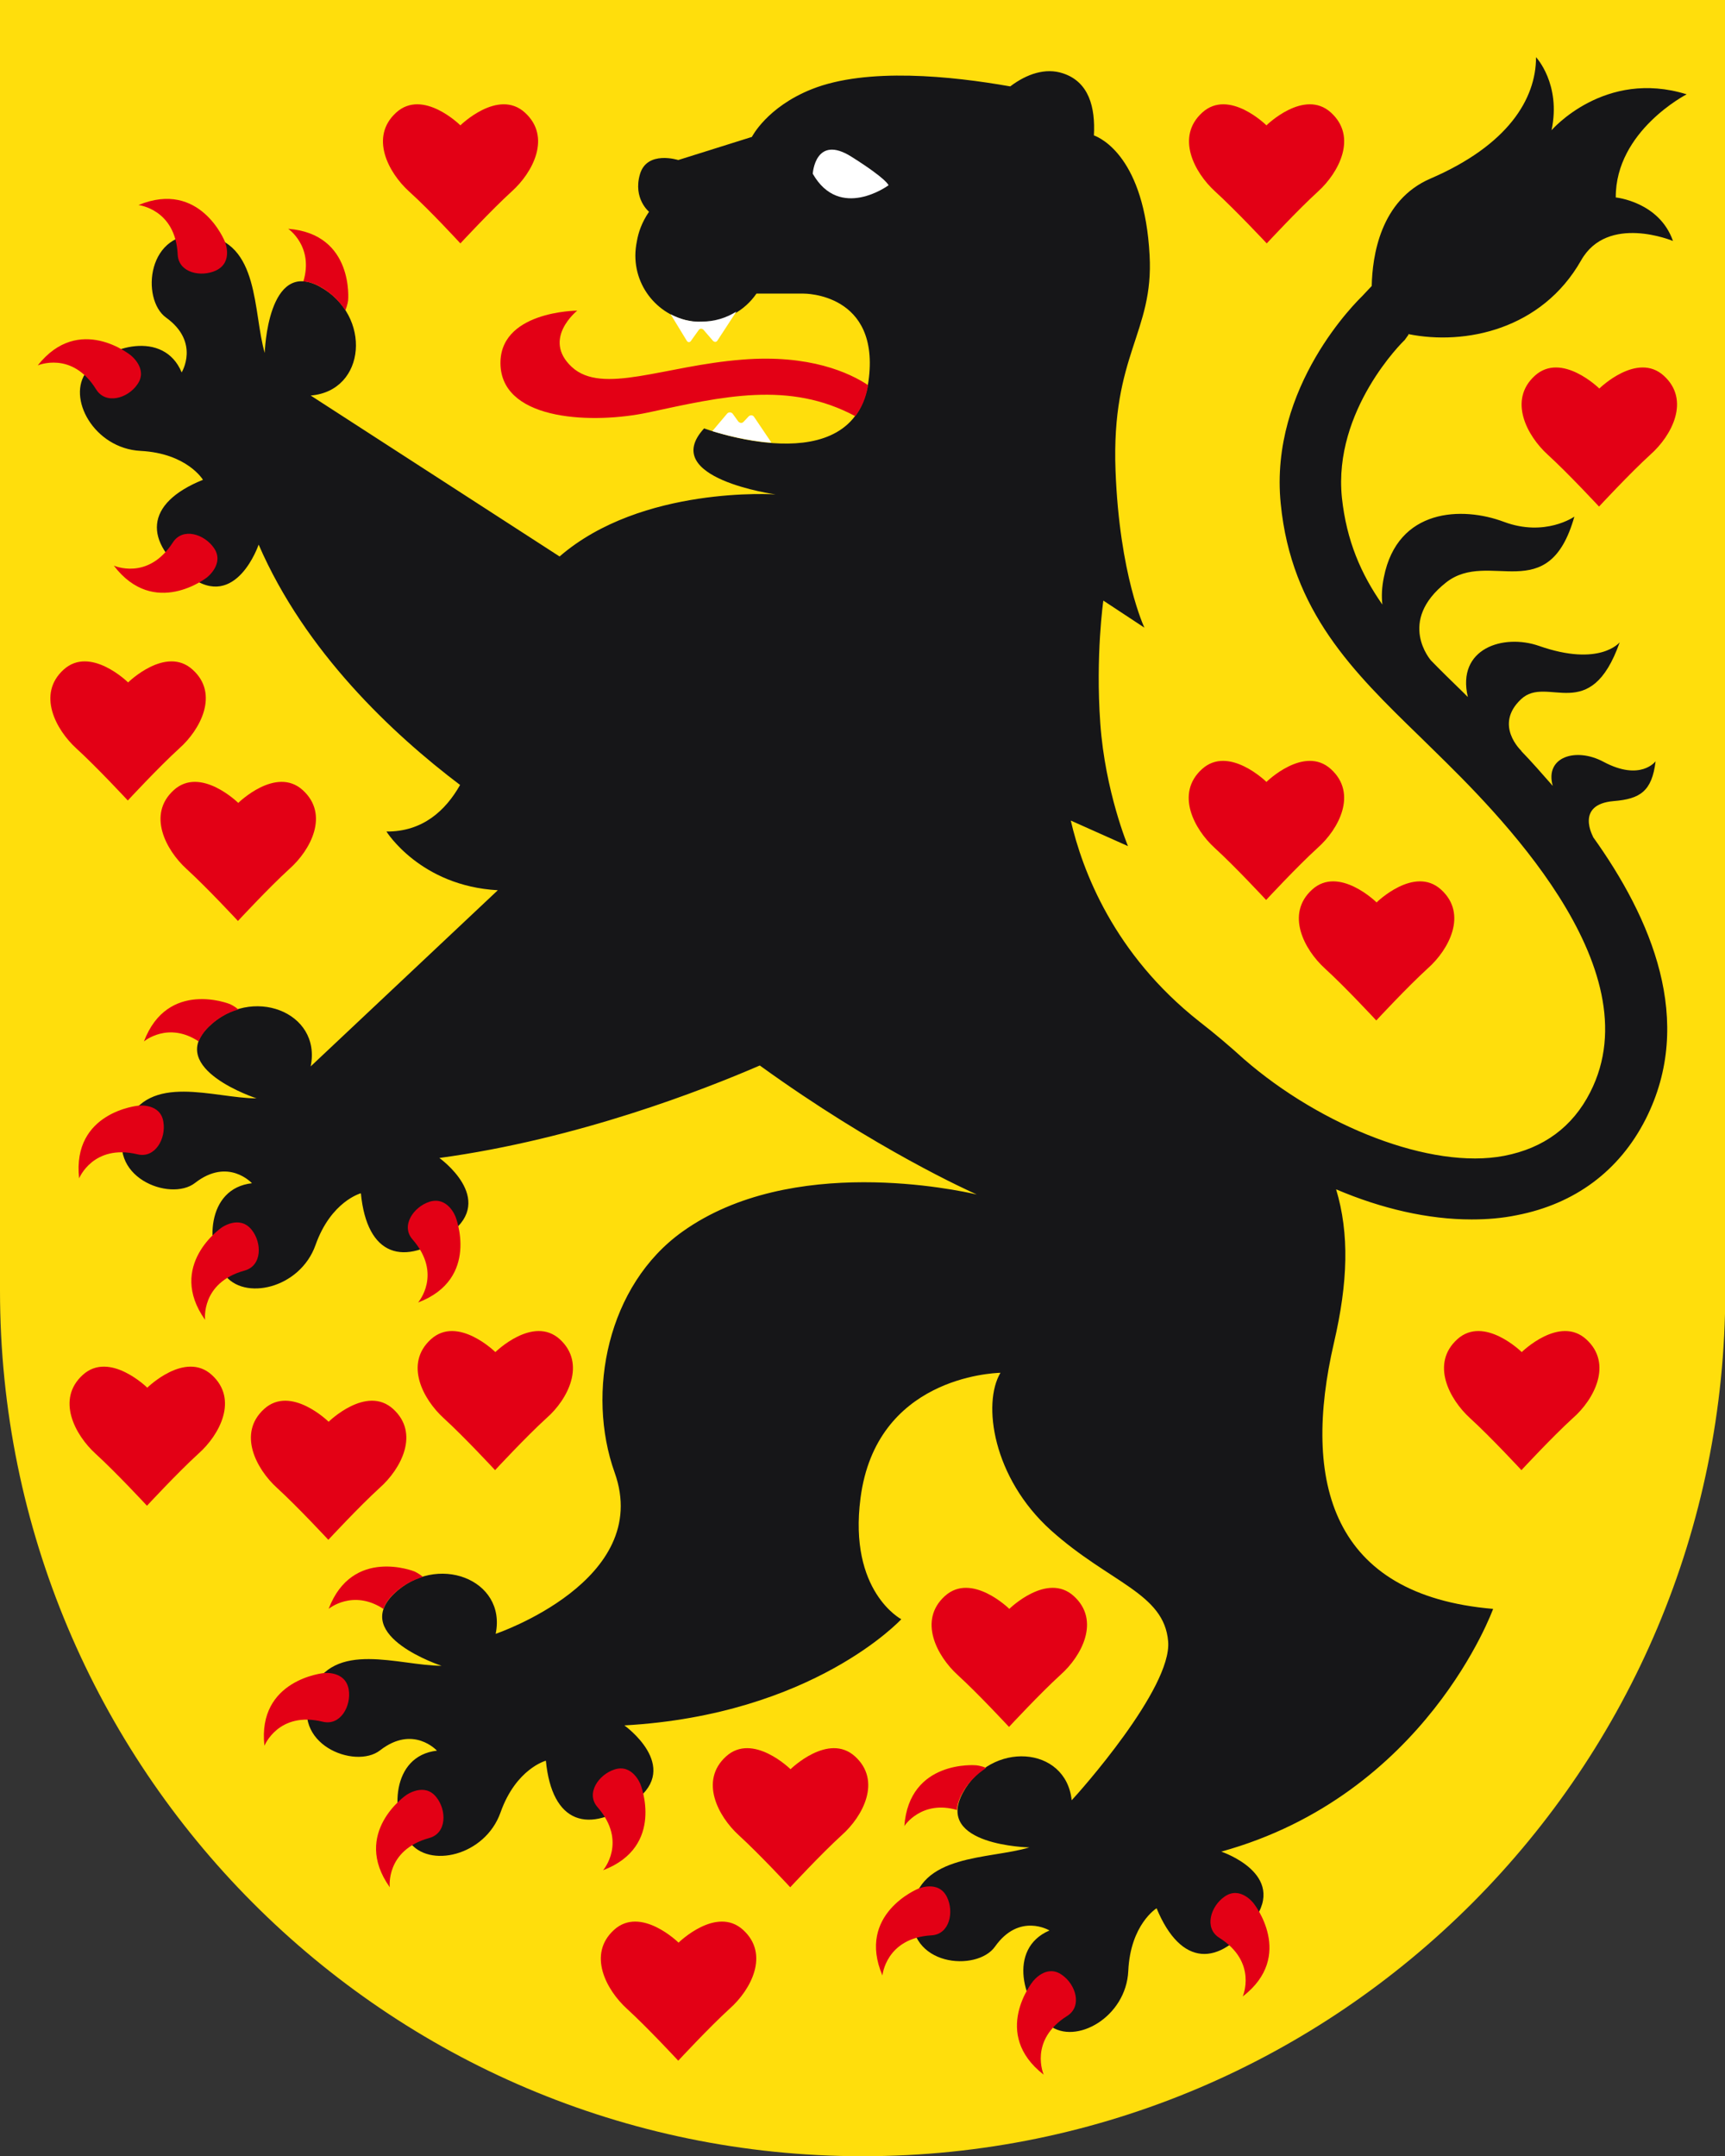
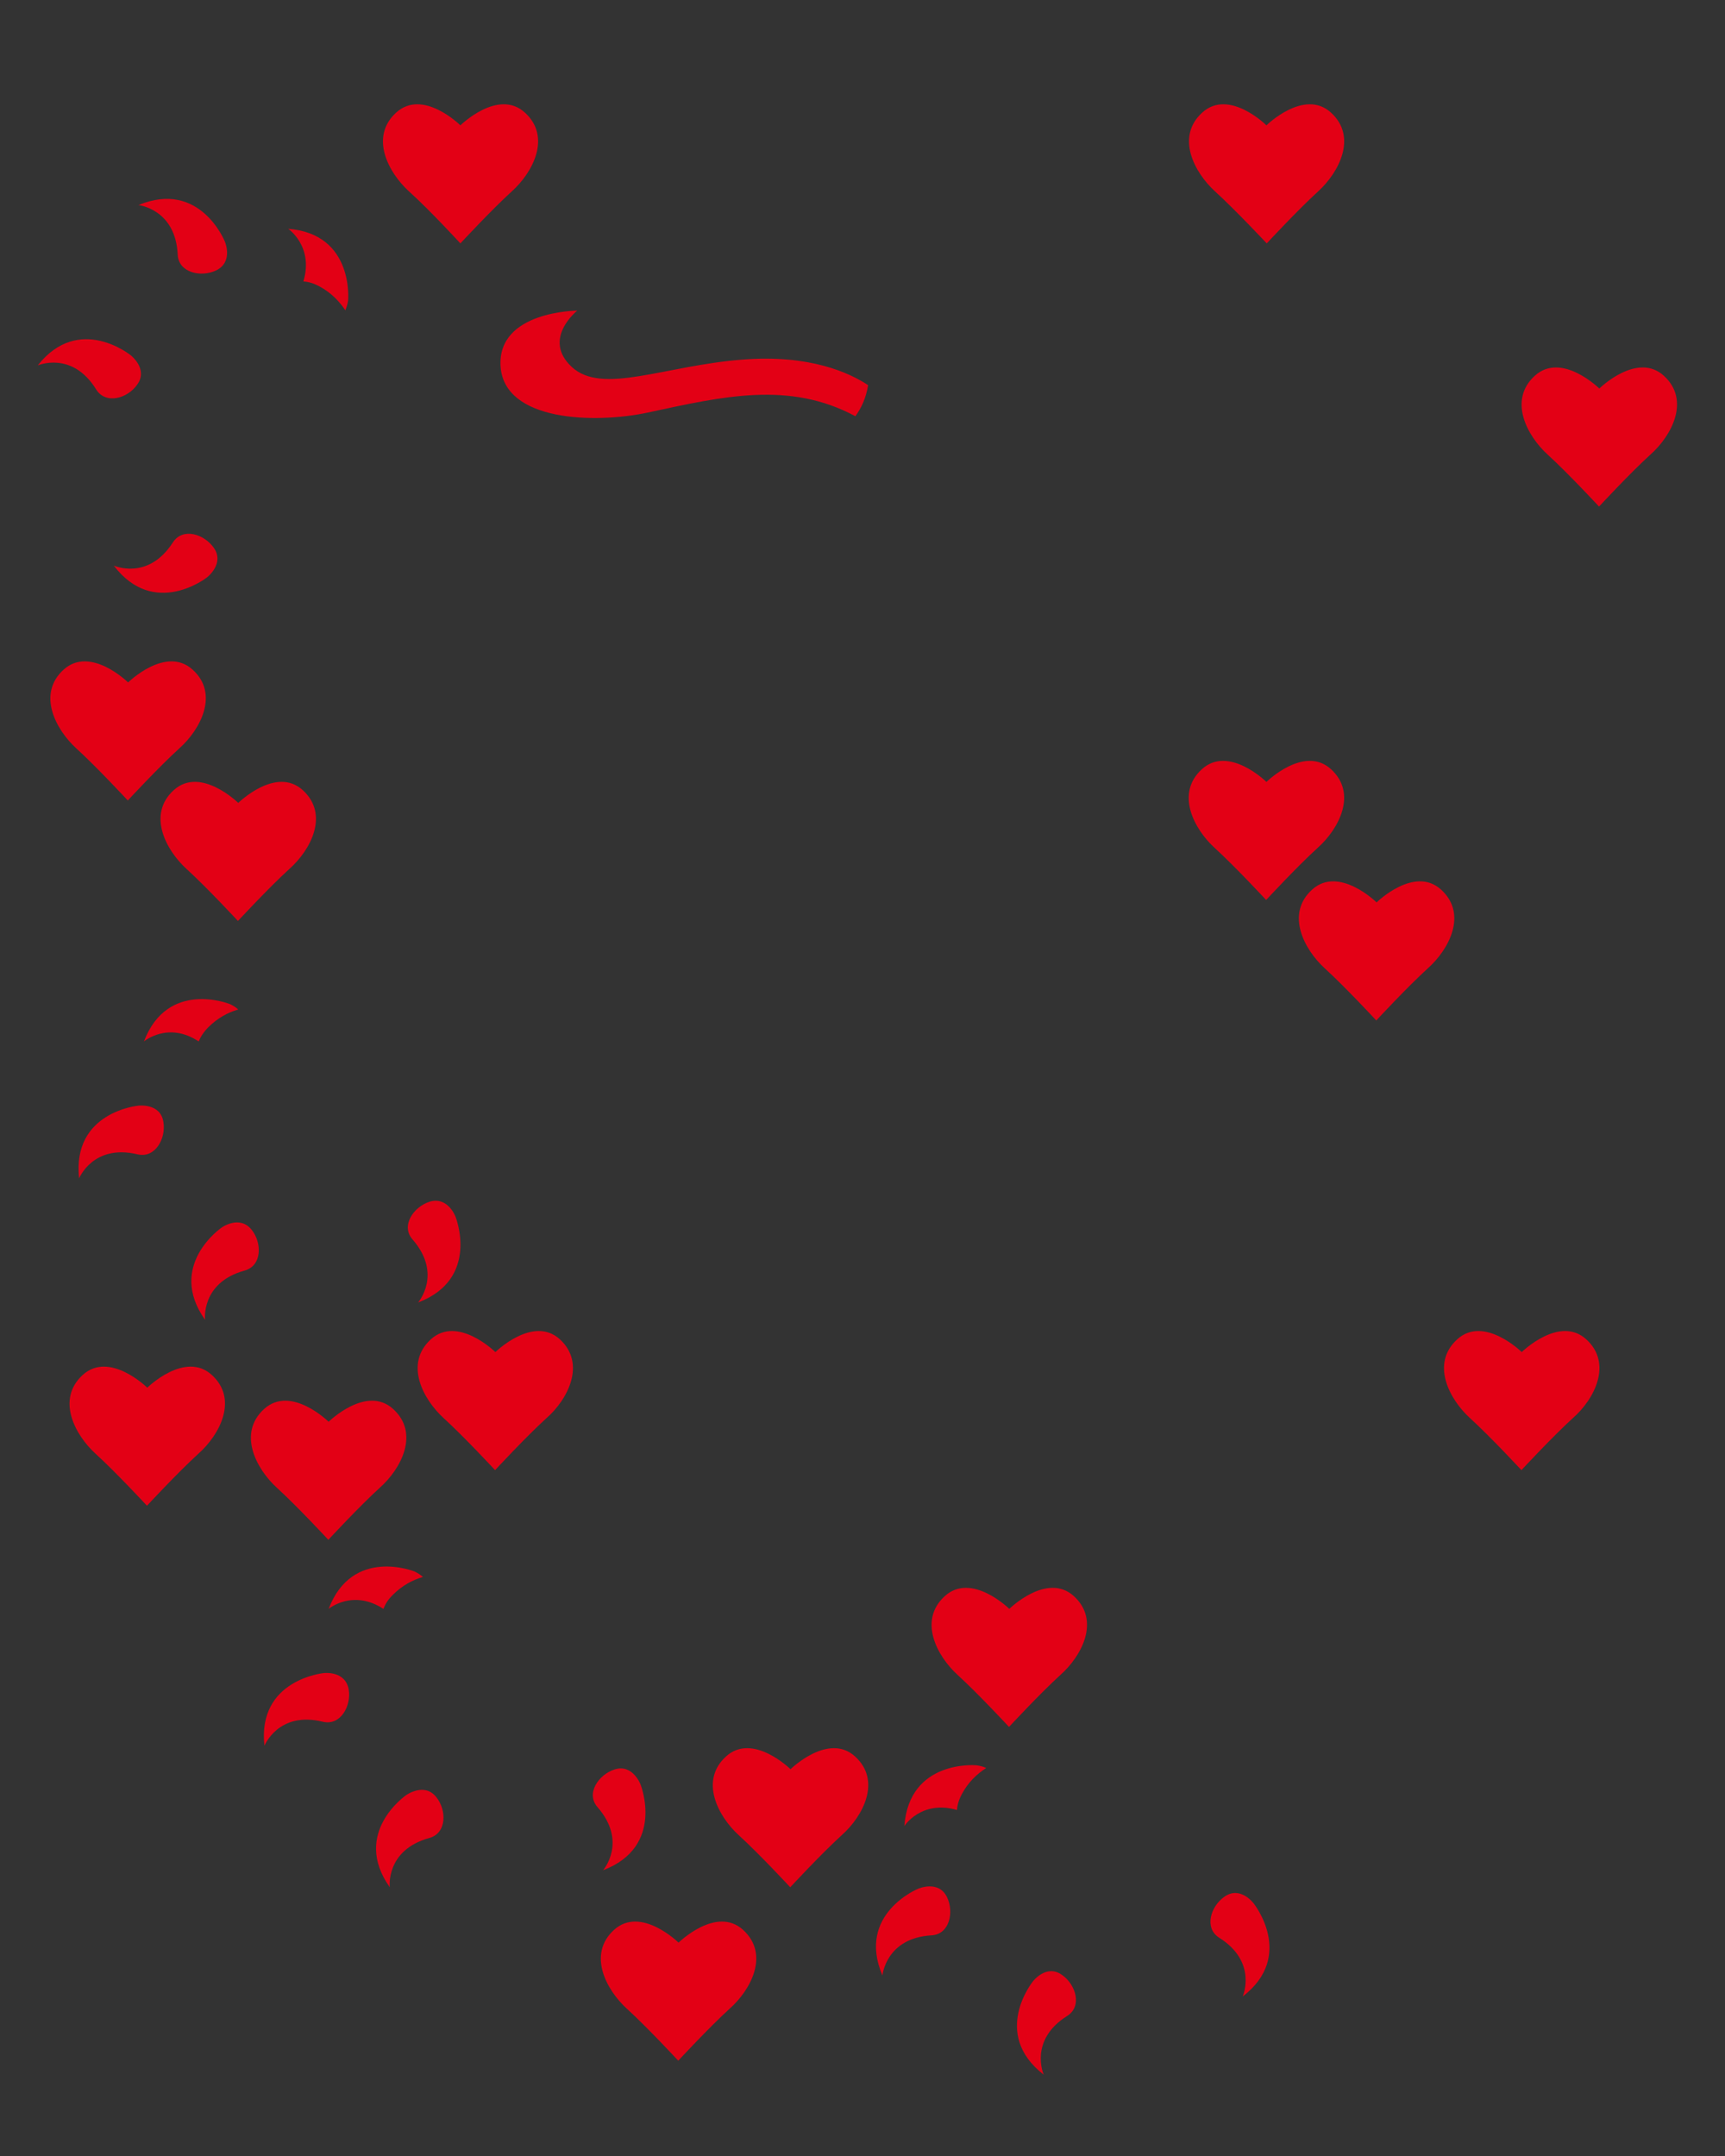
<svg xmlns="http://www.w3.org/2000/svg" version="1.1" id="Ebene_1" x="0px" y="0px" viewBox="0 0 56.69 70.87" style="enable-background:new 0 0 56.69 70.87;" xml:space="preserve">
  <rect x="0" y="0" width="56.69" height="70.87" fill="#333333" stroke="none" />
  <style type="text/css">
	.st0{fill:#FFDE0C;}
	.st1{fill:#161618;}
	.st2{fill:#E30015;}
	.st3{fill:#FFFFFF;}
</style>
-   <path class="st0" d="M56.69,0H0v42.42c0,15.71,12.69,28.45,28.35,28.45s28.35-12.74,28.35-28.45V0z" />
-   <path class="st1" d="M51.96,8.56c0.87-1.54,3.02-0.64,3.02-0.64c-0.45-1.29-1.88-1.43-1.88-1.43c-0.01-2.19,2.33-3.39,2.33-3.39  c-2.7-0.84-4.44,1.18-4.44,1.18c0.32-1.52-0.51-2.4-0.51-2.4c0,1.37-0.92,2.89-3.47,3.99c-1.65,0.71-1.91,2.55-1.93,3.53l0,0  l-0.32,0.34c-0.12,0.12-3.06,2.95-2.67,6.82c0.35,3.54,2.39,5.53,4.55,7.63l0.5,0.49c1.98,1.94,7.23,7.09,5.12,11.22  c-0.58,1.14-1.53,1.84-2.83,2.09c-2.4,0.46-6.01-0.97-8.55-3.18l0,0c-0.44-0.4-0.92-0.81-1.46-1.23c-2.82-2.22-3.85-4.97-4.23-6.61  l1.88,0.84c0,0-0.75-1.79-0.91-4.03s0.1-4.04,0.1-4.04l1.35,0.89c0,0-0.82-1.72-0.95-5.17c-0.14-3.81,1.26-4.52,1.12-7.07  c-0.17-3.2-1.59-3.85-1.83-3.94c0.05-0.92-0.16-1.76-1.02-2.04c-0.57-0.19-1.19,0.02-1.73,0.43c-1.92-0.34-4.71-0.63-6.52,0.09  C25.2,3.52,24.71,4.5,24.71,4.5l-2.42,0.76c0,0-1.03-0.33-1.26,0.47c-0.23,0.8,0.3,1.23,0.3,1.23c-0.24,0.35-0.35,0.68-0.4,0.97  c-0.03,0.15-0.05,0.31-0.05,0.47c0,1.21,0.98,2.19,2.19,2.19c0.74,0,1.4-0.37,1.79-0.94h1.55c0,0,2.54-0.03,2.13,2.89  c-0.48,3.38-5.4,1.54-5.4,1.54c-1.51,1.64,2.35,2.17,2.35,2.17s-4.4-0.3-7.1,2.04L10.21,13c1.83-0.15,2.02-2.64,0.3-3.58  s-1.81,2.18-1.81,2.18c-0.39-1.33-0.16-3.66-2.02-3.87c-1.86-0.22-2.06,2.11-1.22,2.71c1.12,0.81,0.51,1.8,0.51,1.8  c-0.58-1.4-2.45-0.89-3.12-0.03c-0.67,0.86,0.24,2.53,1.77,2.61s2.05,0.95,2.05,0.95c-1.93,0.78-1.95,2.04-0.43,3.18  S8.5,17.9,8.5,17.9c1.53,3.53,4.4,6.22,6.62,7.9c-0.47,0.83-1.22,1.54-2.42,1.53c0,0,1.11,1.79,3.66,1.93l-6.15,5.79  c0.37-1.8-1.96-2.68-3.36-1.3s1.58,2.35,1.58,2.35c-1.39,0-3.55-0.87-4.28,0.85c-0.73,1.72,1.44,2.57,2.26,1.93  c1.09-0.85,1.87,0.01,1.87,0.01c-1.51,0.17-1.54,2.1-0.91,2.99s2.49,0.48,3-0.96c0.51-1.44,1.49-1.7,1.49-1.7  c0.2,2.07,1.41,2.44,2.94,1.31c1.52-1.13-0.36-2.47-0.36-2.47c4.55-0.62,8.68-2.24,10.53-3.04c3.8,2.75,6.91,4.14,7.13,4.24  c-0.61-0.14-6.09-1.34-9.67,1.22c-2.47,1.76-3.17,5.29-2.23,7.92c1.27,3.55-3.91,5.3-3.91,5.3c0.37-1.8-1.96-2.68-3.36-1.3  c-1.39,1.38,1.58,2.35,1.58,2.35c-1.39,0-3.55-0.87-4.28,0.85s1.44,2.57,2.26,1.93c1.09-0.85,1.87,0.01,1.87,0.01  c-1.51,0.17-1.54,2.1-0.91,2.99c0.63,0.89,2.49,0.48,3-0.96c0.51-1.44,1.49-1.7,1.49-1.7c0.2,2.07,1.41,2.44,2.94,1.31  c1.52-1.13-0.36-2.47-0.36-2.47c6.21-0.35,9.1-3.49,9.1-3.49s-1.74-0.91-1.34-3.98c0.51-3.95,4.31-4.11,4.6-4.12  c-0.6,1-0.26,3.45,1.66,5.18c1.93,1.73,3.72,2.06,3.85,3.65c0.13,1.54-2.94,4.98-3.17,5.22c-0.19-1.8-2.66-1.96-3.58-0.24  c-0.93,1.73,2.19,1.79,2.19,1.79c-1.33,0.4-3.65,0.2-3.85,2.06c-0.2,1.86,2.13,2.04,2.72,1.2c0.8-1.13,1.79-0.53,1.79-0.53  c-1.4,0.6-0.86,2.46,0,3.12s2.52-0.27,2.59-1.79c0.07-1.53,0.93-2.06,0.93-2.06c0.8,1.93,2.06,1.93,3.19,0.4  c1.13-1.53-1.06-2.26-1.06-2.26l-0.01,0c6.74-1.86,8.94-7.98,8.94-7.98c-5.32-0.45-6.29-4.17-5.23-8.75  c0.46-1.98,0.51-3.58,0.07-5.04c1.5,0.64,3.03,0.99,4.45,0.99c0.51,0,1.01-0.04,1.49-0.14c1.91-0.37,3.37-1.46,4.23-3.15  c1.64-3.23,0.19-6.61-1.74-9.3c0.01,0.01,0.01,0.01,0.02,0.02c0,0-0.61-1.07,0.67-1.18c0.87-0.07,1.26-0.32,1.38-1.31  c0,0-0.49,0.67-1.71,0.02c-0.91-0.49-1.94-0.16-1.67,0.79c-0.36-0.41-0.7-0.8-1.04-1.15c0,0,0,0,0.01,0c0,0-0.92-0.85-0.01-1.7  c0.86-0.81,2.27,0.88,3.24-1.87c0,0-0.65,0.82-2.65,0.12c-1.17-0.41-2.72,0.08-2.34,1.68l-0.17-0.17c-0.36-0.35-0.71-0.69-1.04-1.03  c0,0,0,0,0,0s-1.14-1.28,0.5-2.57c1.41-1.1,3.36,0.85,4.21-2.16c0,0-0.96,0.68-2.32,0.17c-1.36-0.51-3.49-0.45-3.94,1.82  c-0.07,0.34-0.08,0.63-0.05,0.9c-0.7-1-1.18-2.1-1.33-3.52c-0.29-2.87,2.01-5.13,2.06-5.17l0.13-0.18l-0.01-0.02  C48.15,11.36,50.67,10.83,51.96,8.56z" />
+   <path class="st0" d="M56.69,0v42.42c0,15.71,12.69,28.45,28.35,28.45s28.35-12.74,28.35-28.45V0z" />
  <path class="st2" d="M31.12,62.35c0.24,0.49,0.09,1.23-0.51,1.26C29.11,63.7,29,64.93,29,64.93c-0.86-2.02,1.17-2.85,1.17-2.85  S30.84,61.78,31.12,62.35z M33.94,65.13c0,0-1.38,1.71,0.36,3.06c0,0-0.5-1.13,0.77-1.93c0.51-0.32,0.28-1.04-0.17-1.35  C34.38,64.54,33.94,65.13,33.94,65.13z M40.24,62.34c-0.45,0.31-0.68,1.03-0.17,1.35c1.27,0.8,0.77,1.93,0.77,1.93  c1.74-1.34,0.36-3.06,0.36-3.06S40.76,61.97,40.24,62.34z M31.45,59.49c0.01-0.16,0.06-0.34,0.17-0.54c0.2-0.37,0.48-0.64,0.79-0.84  c-0.17-0.08-0.34-0.09-0.34-0.09s-2.19-0.19-2.35,2C29.72,60.01,30.29,59.15,31.45,59.49z M4.73,34.23C5.51,32.18,7.55,33,7.55,33  s0.15,0.06,0.28,0.18c-0.35,0.1-0.69,0.29-0.98,0.58c-0.16,0.16-0.26,0.32-0.32,0.47C5.52,33.56,4.73,34.23,4.73,34.23z M4.55,36.34  c0,0-2.19,0.2-1.95,2.39c0,0,0.46-1.14,1.92-0.79c0.58,0.14,0.94-0.52,0.85-1.06C5.28,36.25,4.55,36.34,4.55,36.34z M7.28,40.35  c0,0-1.81,1.24-0.54,3.03c0,0-0.15-1.22,1.3-1.62c0.58-0.16,0.57-0.92,0.23-1.34C7.87,39.92,7.28,40.35,7.28,40.35z M14.11,39.5  c-0.52,0.17-0.95,0.79-0.55,1.24c0.99,1.14,0.18,2.07,0.18,2.07c2.05-0.78,1.23-2.82,1.23-2.82S14.72,39.31,14.11,39.5z M7.1,8.89  C6.61,9.12,5.87,8.97,5.84,8.37c-0.07-1.5-1.29-1.63-1.29-1.63c2.03-0.84,2.84,1.2,2.84,1.2S7.68,8.61,7.1,8.89z M4.3,11.68  c0,0-1.7-1.39-3.06,0.33c0,0,1.13-0.49,1.92,0.79c0.32,0.51,1.04,0.29,1.35-0.16C4.88,12.13,4.3,11.68,4.3,11.68z M7.03,18.01  c-0.31-0.45-1.02-0.69-1.35-0.18c-0.82,1.27-1.94,0.76-1.94,0.76c1.33,1.75,3.06,0.39,3.06,0.39S7.39,18.53,7.03,18.01z M9.97,9.25  c0.16,0.01,0.34,0.06,0.54,0.17c0.37,0.2,0.64,0.48,0.84,0.78c0.07-0.17,0.09-0.32,0.09-0.32s0.21-2.19-1.97-2.36  C9.46,7.51,10.32,8.09,9.97,9.25z M11.46,55.53c0.09,0.54-0.27,1.2-0.85,1.06c-1.46-0.36-1.92,0.79-1.92,0.79  c-0.24-2.18,1.95-2.39,1.95-2.39S11.35,54.9,11.46,55.53z M13.35,59c0,0-1.81,1.24-0.54,3.03c0,0-0.15-1.22,1.3-1.62  c0.58-0.16,0.57-0.92,0.23-1.34C13.95,58.57,13.35,59,13.35,59z M20.19,58.16c-0.52,0.17-0.95,0.79-0.55,1.24  c0.99,1.14,0.18,2.07,0.18,2.07c2.05-0.78,1.23-2.82,1.23-2.82S20.79,57.96,20.19,58.16z M12.6,52.88c0.06-0.15,0.15-0.31,0.32-0.47  c0.3-0.3,0.64-0.48,0.98-0.58c-0.14-0.12-0.28-0.18-0.28-0.18s-2.04-0.82-2.82,1.23C10.8,52.88,11.59,52.22,12.6,52.88z   M21.29,13.56c2.46-0.53,4.64-1.05,6.82,0.12c0.2-0.27,0.35-0.6,0.42-1.02c-0.6-0.4-1.92-1.02-4.14-0.84  c-2.56,0.2-4.6,1.17-5.6,0.24c-0.99-0.92,0.18-1.85,0.18-1.85s-2.63,0.01-2.52,1.83C16.57,13.86,19.55,13.93,21.29,13.56z   M35.29,52.46c-0.88-0.8-2.12,0.42-2.12,0.42s-1.24-1.22-2.12-0.42c-0.88,0.8-0.26,1.97,0.42,2.59c0.68,0.62,1.69,1.71,1.69,1.71  s1.01-1.09,1.69-1.71C35.55,54.43,36.17,53.26,35.29,52.46z M52.13,44.02c-0.88-0.8-2.12,0.42-2.12,0.42s-1.24-1.22-2.12-0.42  c-0.88,0.8-0.26,1.97,0.42,2.59s1.69,1.71,1.69,1.71s1.01-1.09,1.69-1.71C52.39,46,53.01,44.82,52.13,44.02z M54.68,12.35  c-0.88-0.8-2.12,0.42-2.12,0.42s-1.24-1.22-2.12-0.42c-0.88,0.8-0.26,1.97,0.42,2.59c0.68,0.62,1.69,1.71,1.69,1.71  s1.01-1.09,1.69-1.71C54.94,14.32,55.56,13.15,54.68,12.35z M43.74,3.7c-0.88-0.8-2.12,0.42-2.12,0.42S40.39,2.9,39.51,3.7  c-0.88,0.8-0.26,1.97,0.42,2.59S41.63,8,41.63,8s1.01-1.09,1.69-1.71C44,5.67,44.62,4.5,43.74,3.7z M17.25,3.7  c-0.88-0.8-2.12,0.42-2.12,0.42S13.9,2.9,13.02,3.7c-0.88,0.8-0.26,1.97,0.42,2.59C14.13,6.91,15.13,8,15.13,8s1.01-1.09,1.69-1.71  C17.51,5.67,18.13,4.5,17.25,3.7z M6.33,22.01c-0.88-0.8-2.12,0.42-2.12,0.42s-1.24-1.22-2.12-0.42c-0.88,0.8-0.26,1.97,0.42,2.59  c0.68,0.62,1.69,1.71,1.69,1.71s1.01-1.09,1.69-1.71C6.59,23.98,7.21,22.8,6.33,22.01z M9.95,25.97c-0.88-0.8-2.12,0.42-2.12,0.42  s-1.24-1.22-2.12-0.42c-0.88,0.8-0.26,1.97,0.42,2.59c0.68,0.62,1.69,1.71,1.69,1.71s1.01-1.09,1.69-1.71  C10.21,27.94,10.83,26.77,9.95,25.97z M43.74,25.28c-0.88-0.8-2.12,0.42-2.12,0.42s-1.24-1.22-2.12-0.42  c-0.88,0.8-0.26,1.97,0.42,2.59c0.68,0.62,1.69,1.71,1.69,1.71s1.01-1.09,1.69-1.71C44,27.25,44.62,26.08,43.74,25.28z M47.36,29.24  c-0.88-0.8-2.12,0.42-2.12,0.42s-1.24-1.22-2.12-0.42c-0.88,0.8-0.26,1.97,0.42,2.59c0.68,0.62,1.69,1.71,1.69,1.71  s1.01-1.09,1.69-1.71C47.62,31.21,48.24,30.04,47.36,29.24z M18.4,44.02c-0.88-0.8-2.12,0.42-2.12,0.42s-1.24-1.22-2.12-0.42  c-0.88,0.8-0.26,1.97,0.42,2.59c0.68,0.62,1.69,1.71,1.69,1.71s1.01-1.09,1.69-1.71C18.66,46,19.27,44.82,18.4,44.02z M12.92,46.31  c-0.88-0.8-2.12,0.42-2.12,0.42s-1.24-1.22-2.12-0.42c-0.88,0.8-0.26,1.97,0.42,2.59c0.68,0.62,1.69,1.71,1.69,1.71  s1.01-1.09,1.69-1.71C13.18,48.28,13.8,47.11,12.92,46.31z M6.96,45.19c-0.88-0.8-2.12,0.42-2.12,0.42s-1.24-1.22-2.12-0.42  c-0.88,0.8-0.26,1.97,0.42,2.59s1.69,1.71,1.69,1.71s1.01-1.09,1.69-1.71C7.22,47.16,7.84,45.99,6.96,45.19z M24.42,63.43  c-0.88-0.8-2.12,0.42-2.12,0.42s-1.24-1.22-2.12-0.42c-0.88,0.8-0.26,1.97,0.42,2.59s1.69,1.71,1.69,1.71s1.01-1.09,1.69-1.71  C24.68,65.4,25.3,64.23,24.42,63.43z M28.1,57.73c-0.88-0.8-2.12,0.42-2.12,0.42s-1.24-1.22-2.12-0.42  c-0.88,0.8-0.26,1.97,0.42,2.59s1.69,1.71,1.69,1.71s1.01-1.09,1.69-1.71C28.36,59.7,28.98,58.53,28.1,57.73z" />
-   <path class="st3" d="M26.71,5.71c0,0,0.08-1.31,1.27-0.56s1.22,0.94,1.22,0.94S27.6,7.27,26.71,5.71z M24.78,13.7  c-0.04-0.06-0.12-0.07-0.18-0.01l-0.16,0.17c-0.05,0.06-0.13,0.05-0.18-0.01l-0.18-0.25c-0.05-0.06-0.13-0.06-0.18-0.01l-0.49,0.58  c0.39,0.12,1.13,0.32,1.93,0.38c0-0.01,0-0.01,0-0.02L24.78,13.7z M22.04,10.33l0.53,0.87c0.04,0.06,0.1,0.06,0.14,0l0.25-0.35  c0.04-0.06,0.11-0.06,0.16-0.01l0.31,0.36c0.05,0.05,0.11,0.05,0.15-0.01l0.62-0.95c-0.33,0.21-0.72,0.33-1.14,0.33  C22.69,10.59,22.35,10.49,22.04,10.33z" />
</svg>